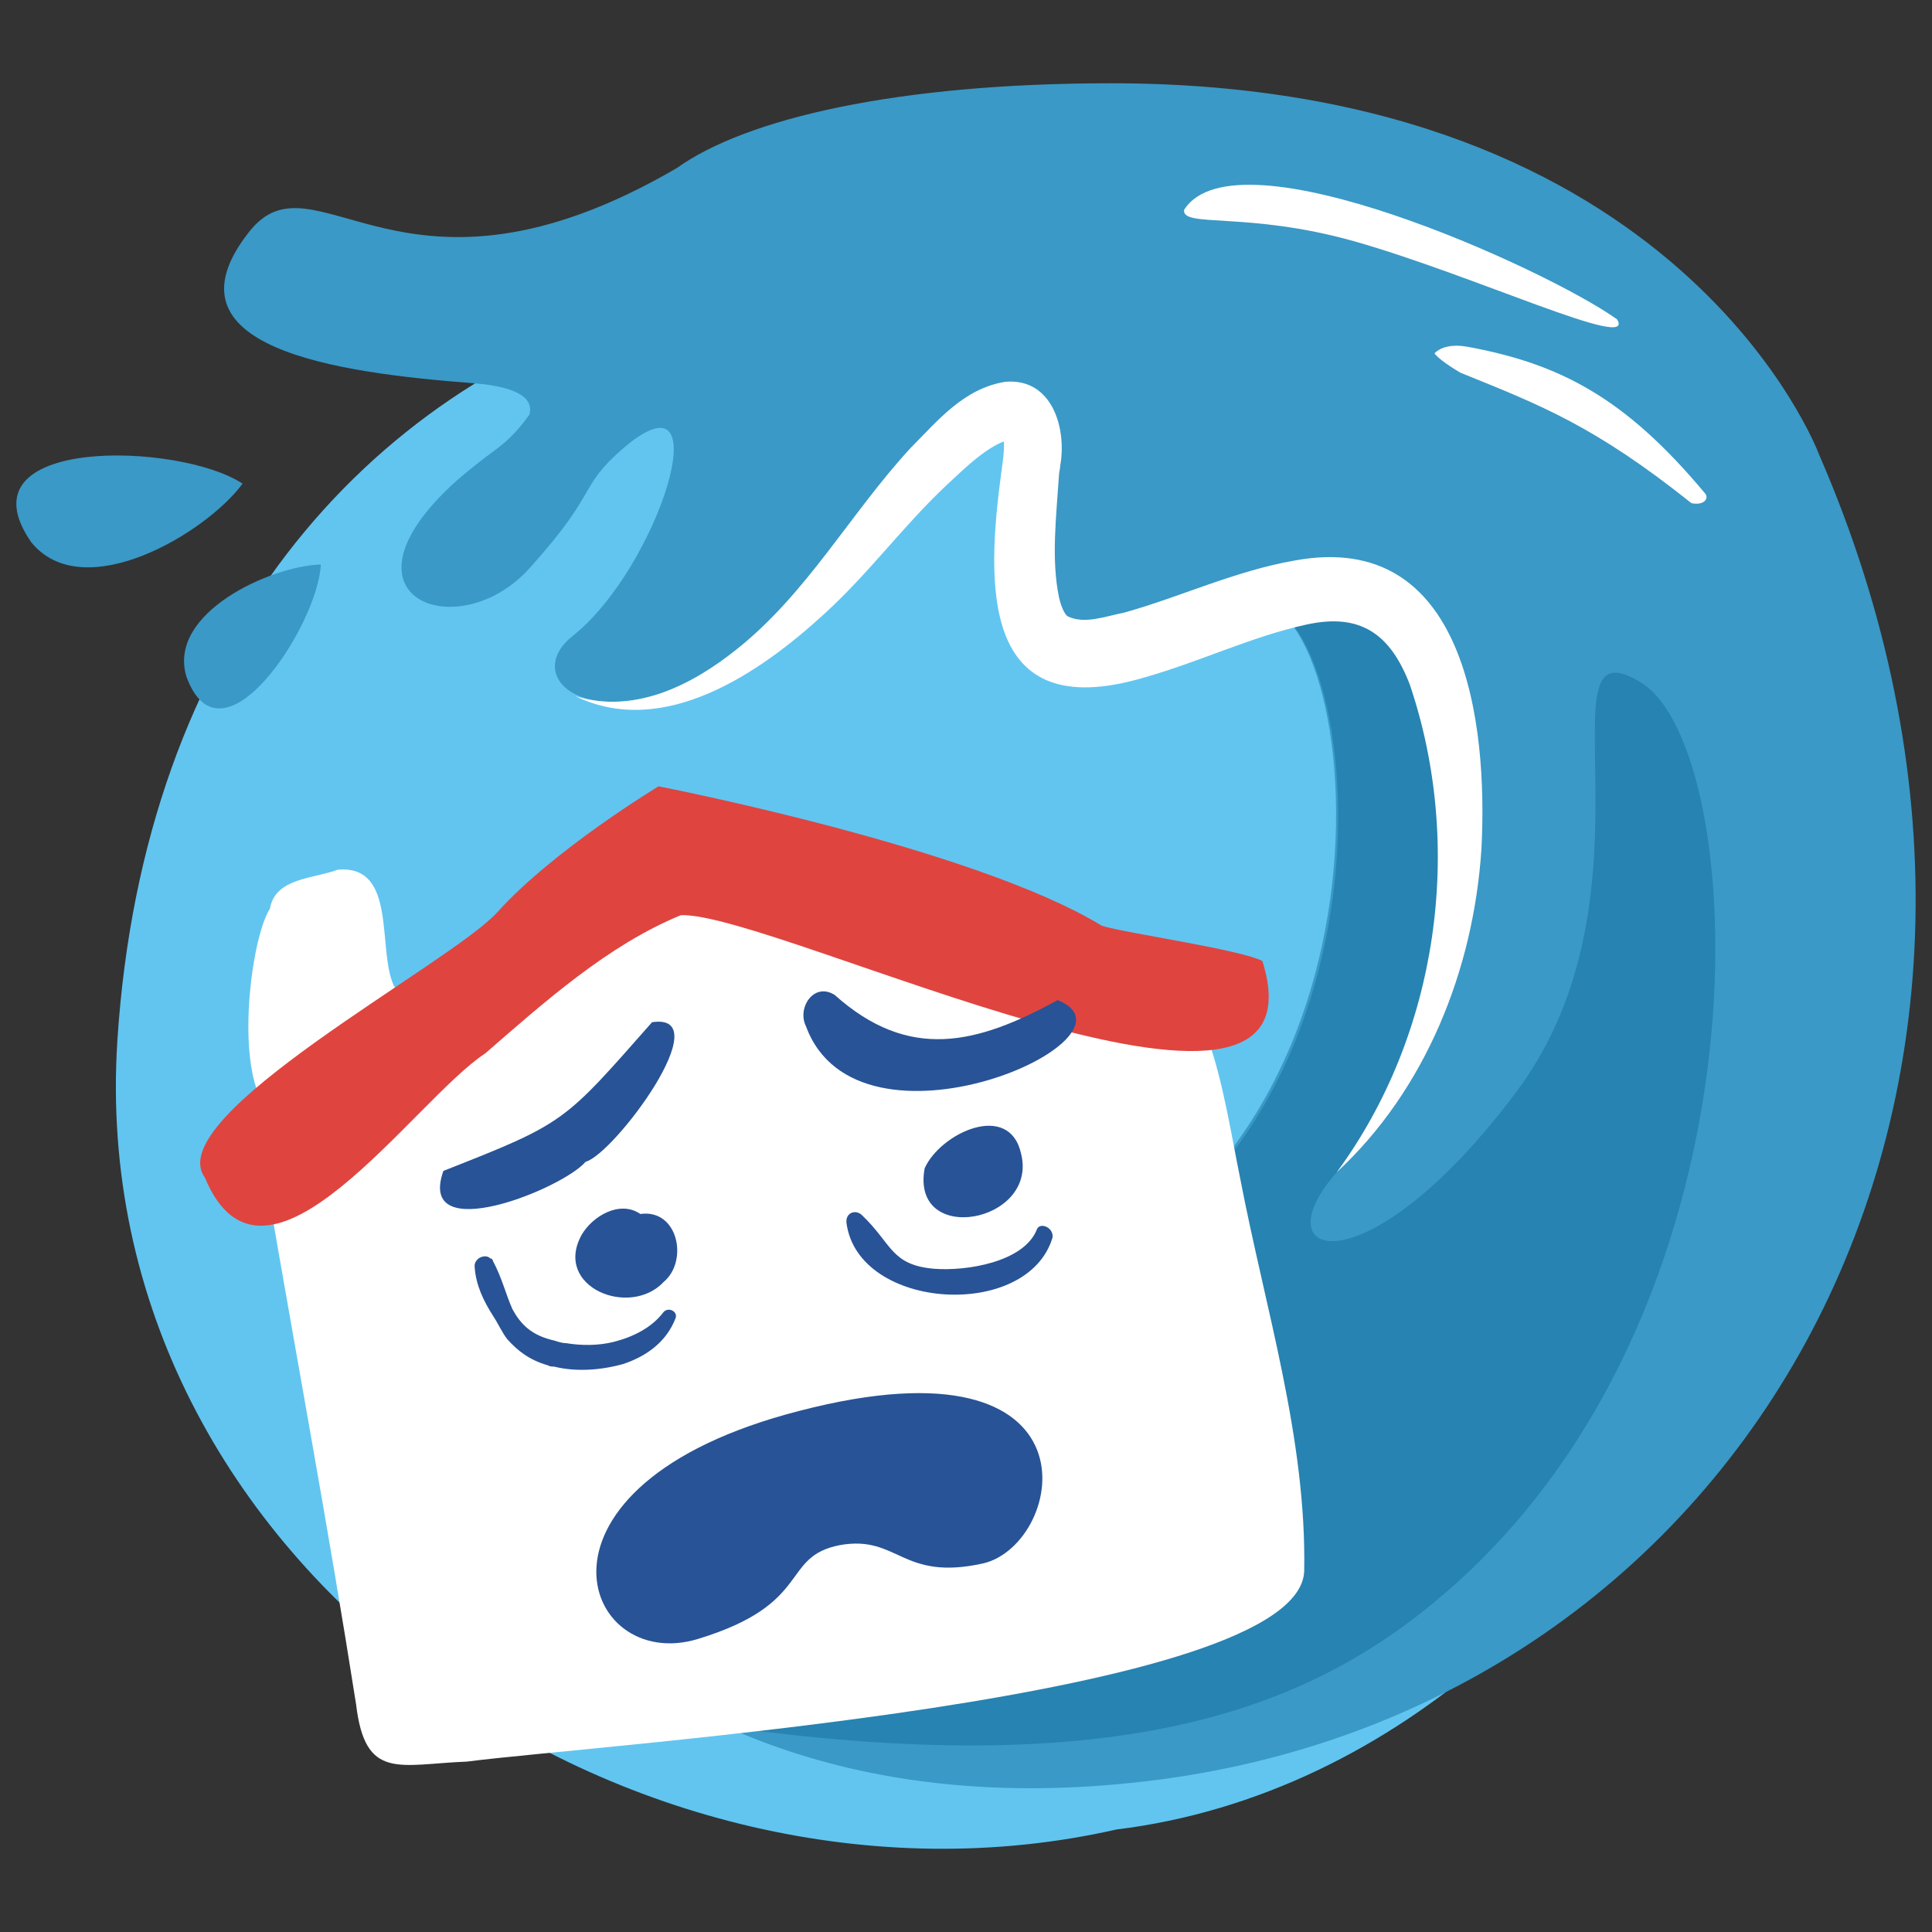
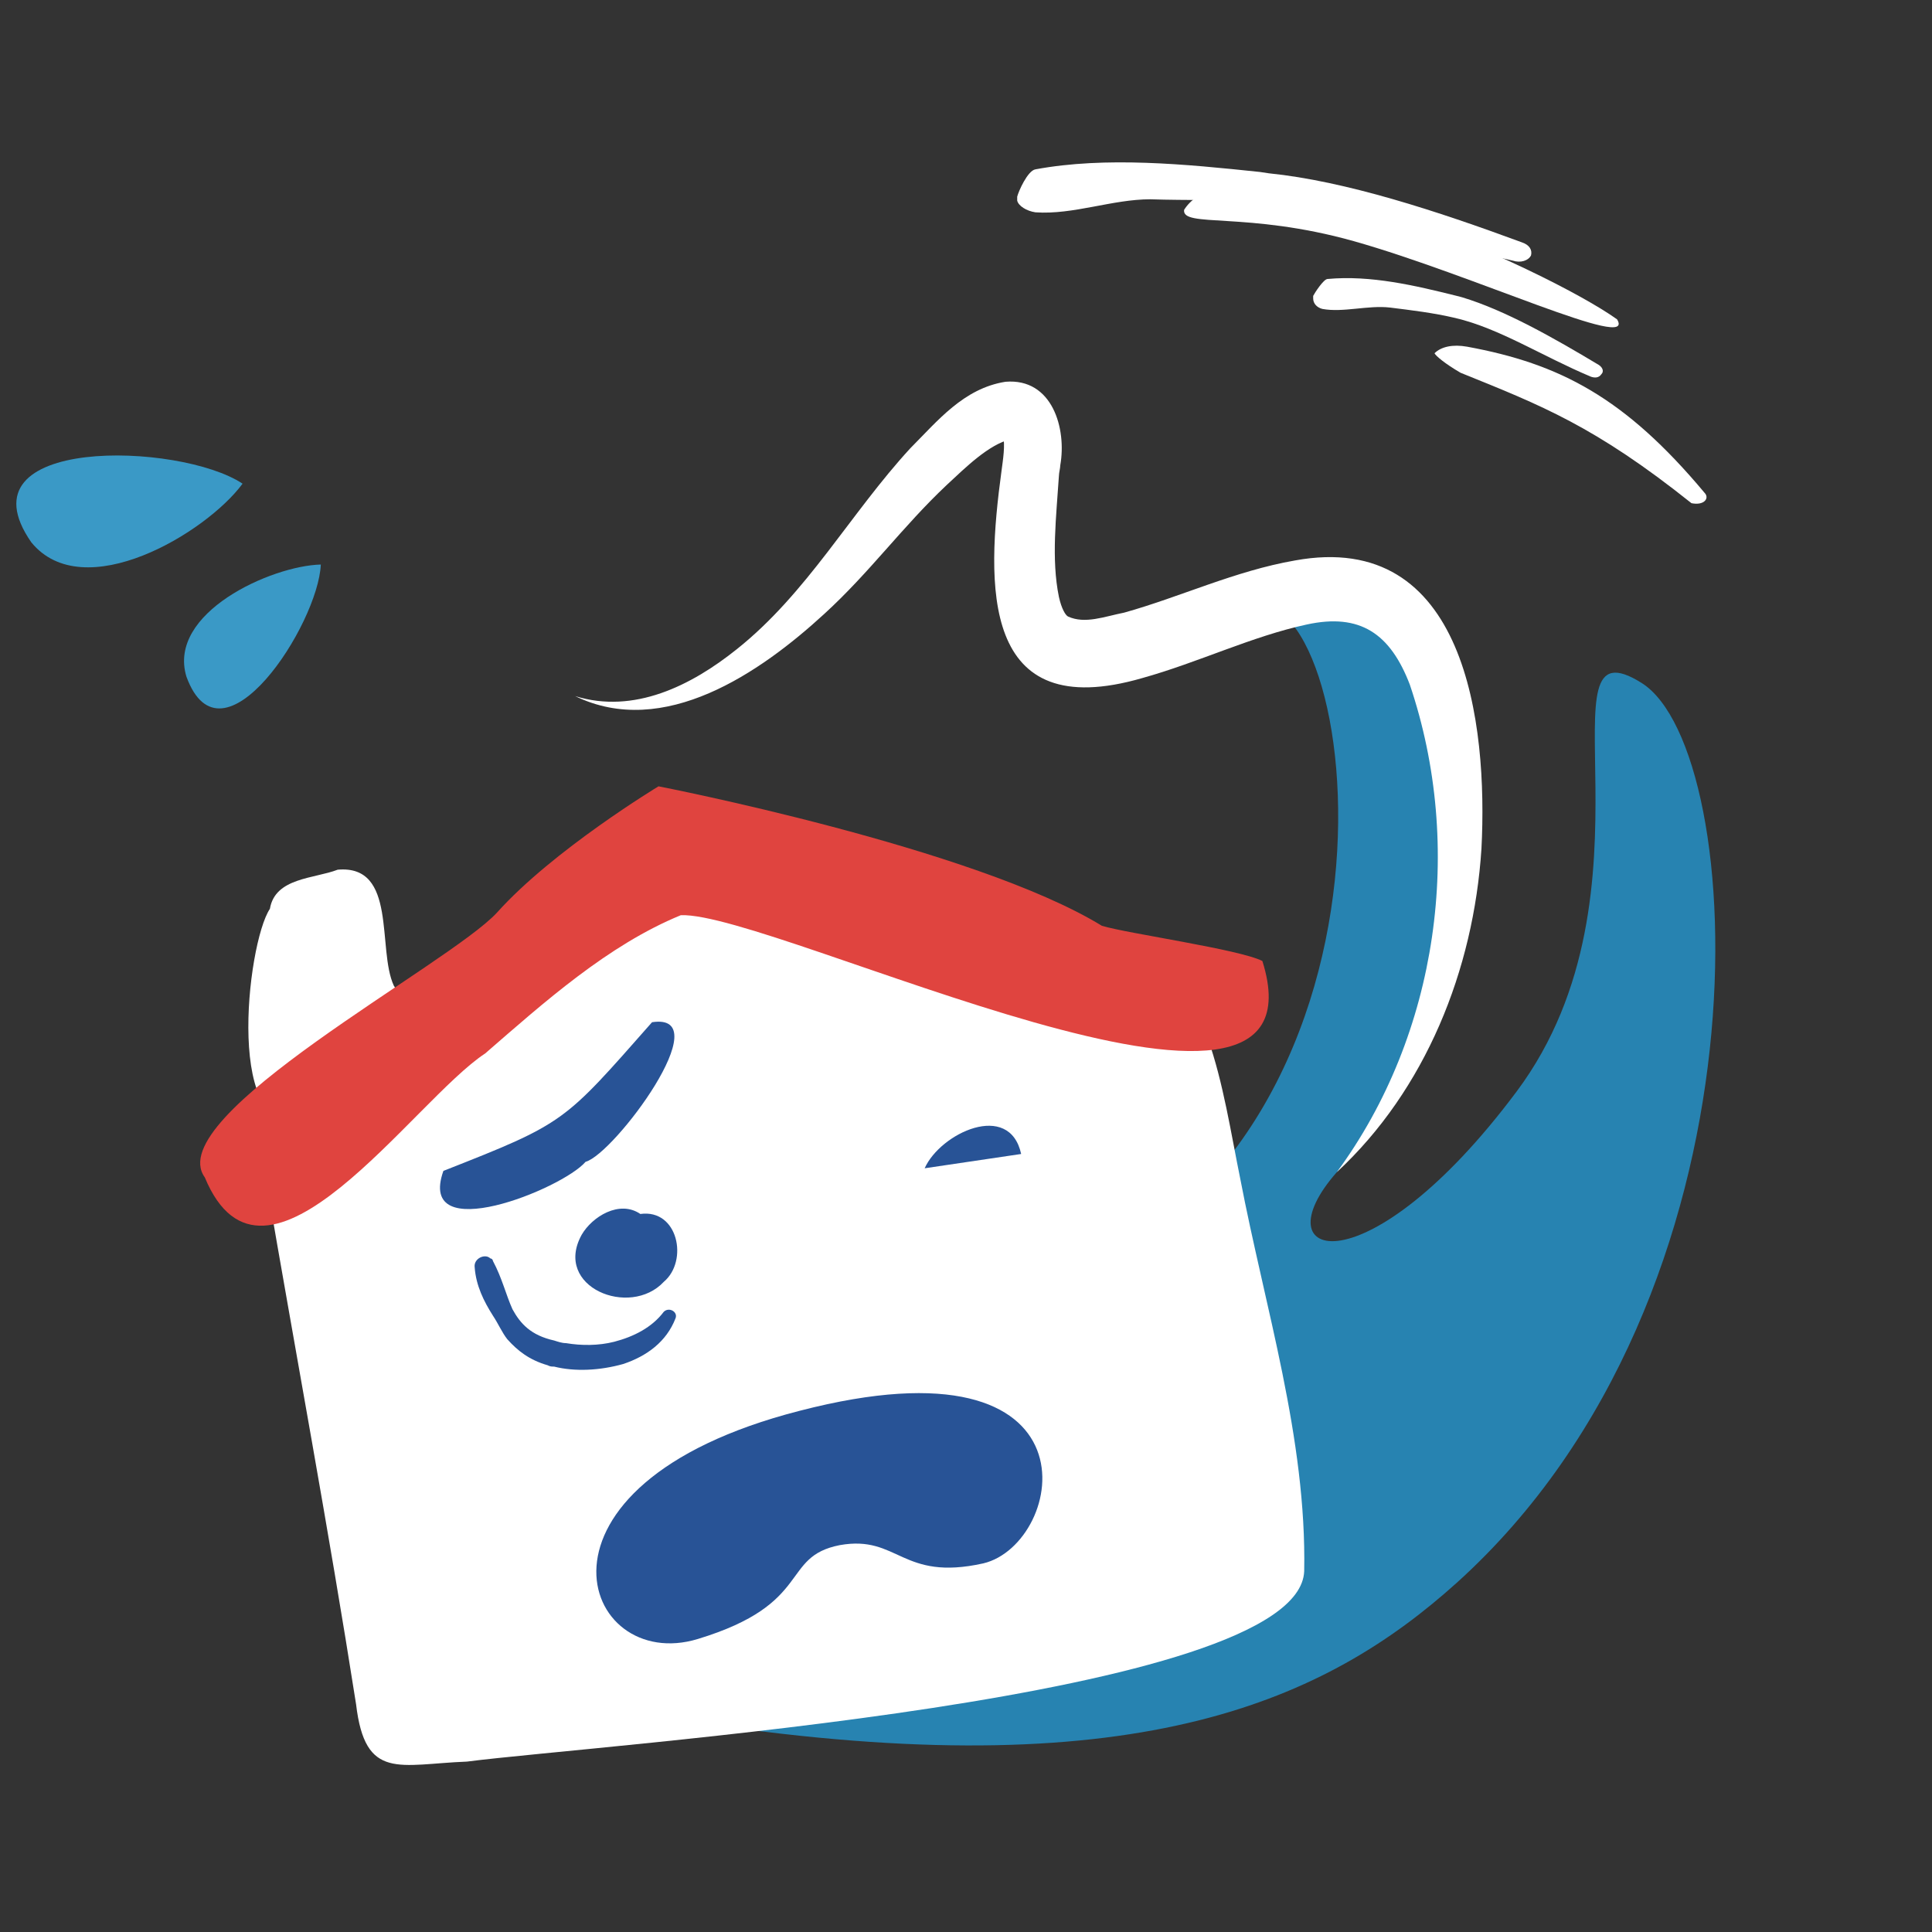
<svg xmlns="http://www.w3.org/2000/svg" version="1.1" id="declaration-sinistre" x="0px" y="0px" viewBox="0 0 200 200" style="enable-background:new 0 0 200 200;" xml:space="preserve">
  <rect x="0" y="0" width="200" height="200" fill="#333333" stroke="none" />
  <style type="text/css">
	.st0{fill:#61C5F0;}
	.st1{fill:#FFFFFF;}
	.st2{fill:#3A99C6;}
	.st3{fill:#2783B1;}
	.st4{fill:#E0443F;}
	.st5{fill:#285396;}
</style>
  <g>
-     <path class="st0" d="M12.15,107.71c5.4-83.29,92.07-102.73,148.91-51.16c50.62,40.09,12.96,125.68-45.5,132.84   C65.61,200.73,8.64,162.39,12.15,107.71L12.15,107.71z" />
    <path class="st1" d="M157.55,25.09c0.81,0.27,1.08,0.81,0.94,1.35c-0.27,0.54-1.08,0.81-1.89,0.54   c-9.32-2.02-17.55-5.27-25.65-6.08c-4.05-0.27-7.97-0.14-11.88-0.27c-3.92,0-7.97,1.62-11.88,1.35c-0.94-0.14-1.76-0.67-1.89-1.21   v-0.41c0.13-0.54,1.08-2.7,1.89-2.83c7.29-1.35,15.53-0.54,23.22,0.27l0.94,0.14C139.32,18.75,148.77,21.85,157.55,25.09z    M165.51,37.78c0.41,0.27,0.54,0.68,0.27,0.95c-0.27,0.4-0.68,0.4-1.08,0.27c-5.13-2.16-9.45-5-14.04-6.08   c-2.29-0.54-4.59-0.81-6.75-1.08c-2.29-0.27-4.86,0.54-7.02,0.14c-0.54-0.14-0.95-0.54-0.95-1.08v-0.27   c0.13-0.27,1.08-1.75,1.49-1.75c4.46-0.41,9.04,0.67,13.37,1.75l0.54,0.14C155.79,32.11,160.79,34.95,165.51,37.78z" />
-     <path class="st2" d="M188.33,47.1c0,0-14.18-38.48-73.31-38.48c-22.14,0-37.8,3.65-44.96,8.78c-28.49,16.6-37.4-2.16-44.28,6.61   c-9.45,12.01,9.04,14.58,23.22,15.66c5,0.4,6.21,1.75,5.81,3.24c-0.95,1.35-2.03,2.56-3.51,3.65c-1.48,1.08-2.83,2.16-3.92,3.1   c-13.64,12.15,0,17.41,7.42,9.18s4.86-8.24,9.85-12.55c10.12-8.51,3.51,12.55-5.4,19.57c-7.42,5.94,9.04,15.8,30.51-10.93   c18.9-23.35,17.69-9.31,15.79,1.22c-1.89,10.67,10.12,12.96,22.55,6.62c12.42-6.48,20.93,55.35-20.38,71.01s-68.99,6.48-68.99,6.48   s17.28,51.43,79.78,44.15S216.95,112.98,188.33,47.1L188.33,47.1z" />
    <path class="st3" d="M169.97,70.72c-11.07-7.02,2.56,21.47-12.96,42.26s-26.73,17.55-18.63,8.37c8.24-9.32,12.83-20.66,12.42-44.42   c-0.27-21.2-17.96-15.8-21.74-14.31c12.02-3.65,19.31,56.02-21.06,71.28c-21.19,7.97-38.75,9.59-50.9,9.04   c1.22,17.96,0.81,33.35,17.82,35.77c43.2,6.08,62.37-2.7,75.87-14.85C184.01,133.9,181.04,77.74,169.97,70.72z" />
    <path class="st1" d="M128.39,122.02c-0.94-4.59-1.75-9.99-3.38-14.58c-0.81-9.99-24.57-8.37-32.4-11.61   c-9.18-0.95-18.77-5.94-27.81-4.59c-11.75,7.42-22.01,17.55-33.48,25.51c-2.3,0.27-4.32,2.43-3.78,5.4   c3.1,18.09,6.48,36.18,9.32,54.27c0.94,7.96,4.45,6.21,11.48,5.94c13.5-1.76,86.13-6.48,86.67-19.71   C135.27,148.89,130.95,135.39,128.39,122.02z" />
    <path class="st1" d="M40.77,102.04c-1.76-3.78,0.4-12.55-5.81-12.01c-2.43,0.94-6.48,0.81-7.02,4.05   c-2.43,3.64-4.73,24.7,3.78,21.6C39.29,112.44,47.25,111.63,40.77,102.04z" />
    <path class="st4" d="M130.68,99.48c-2.43-1.22-13.91-2.83-16.61-3.64c-13.23-8.1-45.9-14.44-45.9-14.44S57.24,88,51.44,94.48   c-4.99,5.4-34.83,21.06-30.24,27.4c6.21,14.98,21.6-7.97,29.03-12.83c6.07-5.27,12.69-11.21,20.25-14.31   C80.19,94.35,138.11,123.1,130.68,99.48z" />
    <g>
      <path class="st5" d="M66.29,125.67c-2.16-1.48-4.99,0.27-6.08,2.16c-2.97,5.4,4.99,8.64,8.51,4.86    C71.28,130.53,70.2,125.13,66.29,125.67z" />
      <path class="st5" d="M69.93,136.47c0.27-0.67-0.68-1.21-1.22-0.67c-1.22,1.62-3.1,2.57-5.13,3.1c-1.62,0.41-3.38,0.41-4.99,0.14    c-0.41,0-0.81-0.14-1.22-0.27c-2.43-0.54-3.51-1.76-4.32-3.24c-0.67-1.48-1.08-3.24-2.02-4.99c0-0.13-0.14-0.27-0.27-0.27    c-0.54-0.54-1.76,0-1.62,0.94c0.14,1.89,0.95,3.51,1.89,4.99c0.54,0.81,0.95,1.76,1.48,2.43c1.08,1.21,2.3,2.16,4.18,2.7    c0.27,0.14,0.41,0.14,0.67,0.14c2.16,0.54,4.73,0.41,7.16-0.27C66.96,140.38,68.99,138.9,69.93,136.47z" />
-       <path class="st5" d="M105.71,119.46c-1.21-5.53-8.37-2.16-9.99,1.48C94.23,129.04,107.46,126.61,105.71,119.46z" />
+       <path class="st5" d="M105.71,119.46c-1.21-5.53-8.37-2.16-9.99,1.48z" />
      <path class="st5" d="M60.62,120.27c2.97-0.81,13.9-15.52,6.88-14.45c-9.18,10.4-8.91,10.4-21.6,15.39    C43.07,129.18,58.19,123.1,60.62,120.27z" />
      <path class="st5" d="M82.76,146.05c-29.97,7.69-22.54,27.27-10.53,23.62c12.02-3.65,8.51-8.51,14.71-9.72    c6.08-1.08,6.35,3.78,14.85,1.89C110.3,159.82,114.48,137.82,82.76,146.05z" />
-       <path class="st5" d="M107.33,127.29c-1.35,3.37-7.29,4.32-10.66,4.05c-4.46-0.4-4.32-2.57-7.42-5.53    c-0.67-0.67-1.76-0.27-1.62,0.81c1.21,9.04,18.76,10.12,21.33,1.48C109.08,127.02,107.6,126.48,107.33,127.29z" />
-       <path class="st5" d="M109.49,103.53c-8.37,4.59-15.39,6.35-23.09-0.54c-2.16-1.35-3.91,1.35-2.97,3.24    C88.83,120.94,119.21,107.44,109.49,103.53z" />
    </g>
    <path class="st1" d="M167.4,33.06c2.03,3.38-14.85-4.59-27.27-8.1c-11.07-3.1-17.82-1.35-17.55-3.24   C127.98,13.21,160.25,27.93,167.4,33.06z M175.1,52.09c-9.99-7.97-15.53-10.12-23.9-13.5c-1.62-0.94-2.57-1.75-2.7-2.02   c0.68-0.68,1.89-0.95,3.38-0.68c9.58,1.76,16.33,5.26,24.57,15.12C176.99,51.55,176.45,52.36,175.1,52.09z M138.38,121.35   c10.53-14.31,13.23-33.75,7.56-50.49c-2.02-5.26-5.13-7.42-10.67-6.21c-5.67,1.22-11.2,3.92-17.01,5.54   c-16.74,4.86-16.2-9.58-14.58-21.47c0.14-1.08,0.41-2.7,0.14-3.65c0,0,0.13,0.27,0.4,0.27c0.27,0.13,0.41,0.13,0.41,0.13   c-2.29,0.54-4.72,2.97-6.62,4.73c-4.59,4.32-7.96,9.04-12.69,13.36c-6.62,6.08-16.61,12.96-25.78,8.5   c6.08,1.89,12.02-1.08,16.74-4.86c7.29-5.81,11.74-14.04,17.95-20.79c2.83-2.84,5.53-6.21,9.86-6.89c4.86-0.4,6.34,4.86,5.67,8.64   c0,0.27-0.14,0.81-0.14,1.08c-0.27,4.18-0.81,8.64,0,12.56c0.27,1.22,0.68,1.89,0.94,2.02c1.76,0.81,3.78,0,5.81-0.4   c5.81-1.62,11.47-4.32,17.68-5.4c17.68-3.24,19.98,16.88,19.31,29.83C152.55,100.42,147.56,112.84,138.38,121.35z" />
    <path class="st2" d="M33.21,58.44c-5.13,0.13-15.93,5-13.91,11.61C22.95,80.04,32.94,64.65,33.21,58.44z M25.11,50.07   C21.33,55.2,8.64,62.76,3.24,56.14C-4.45,45.07,18.63,45.75,25.11,50.07z" />
  </g>
</svg>